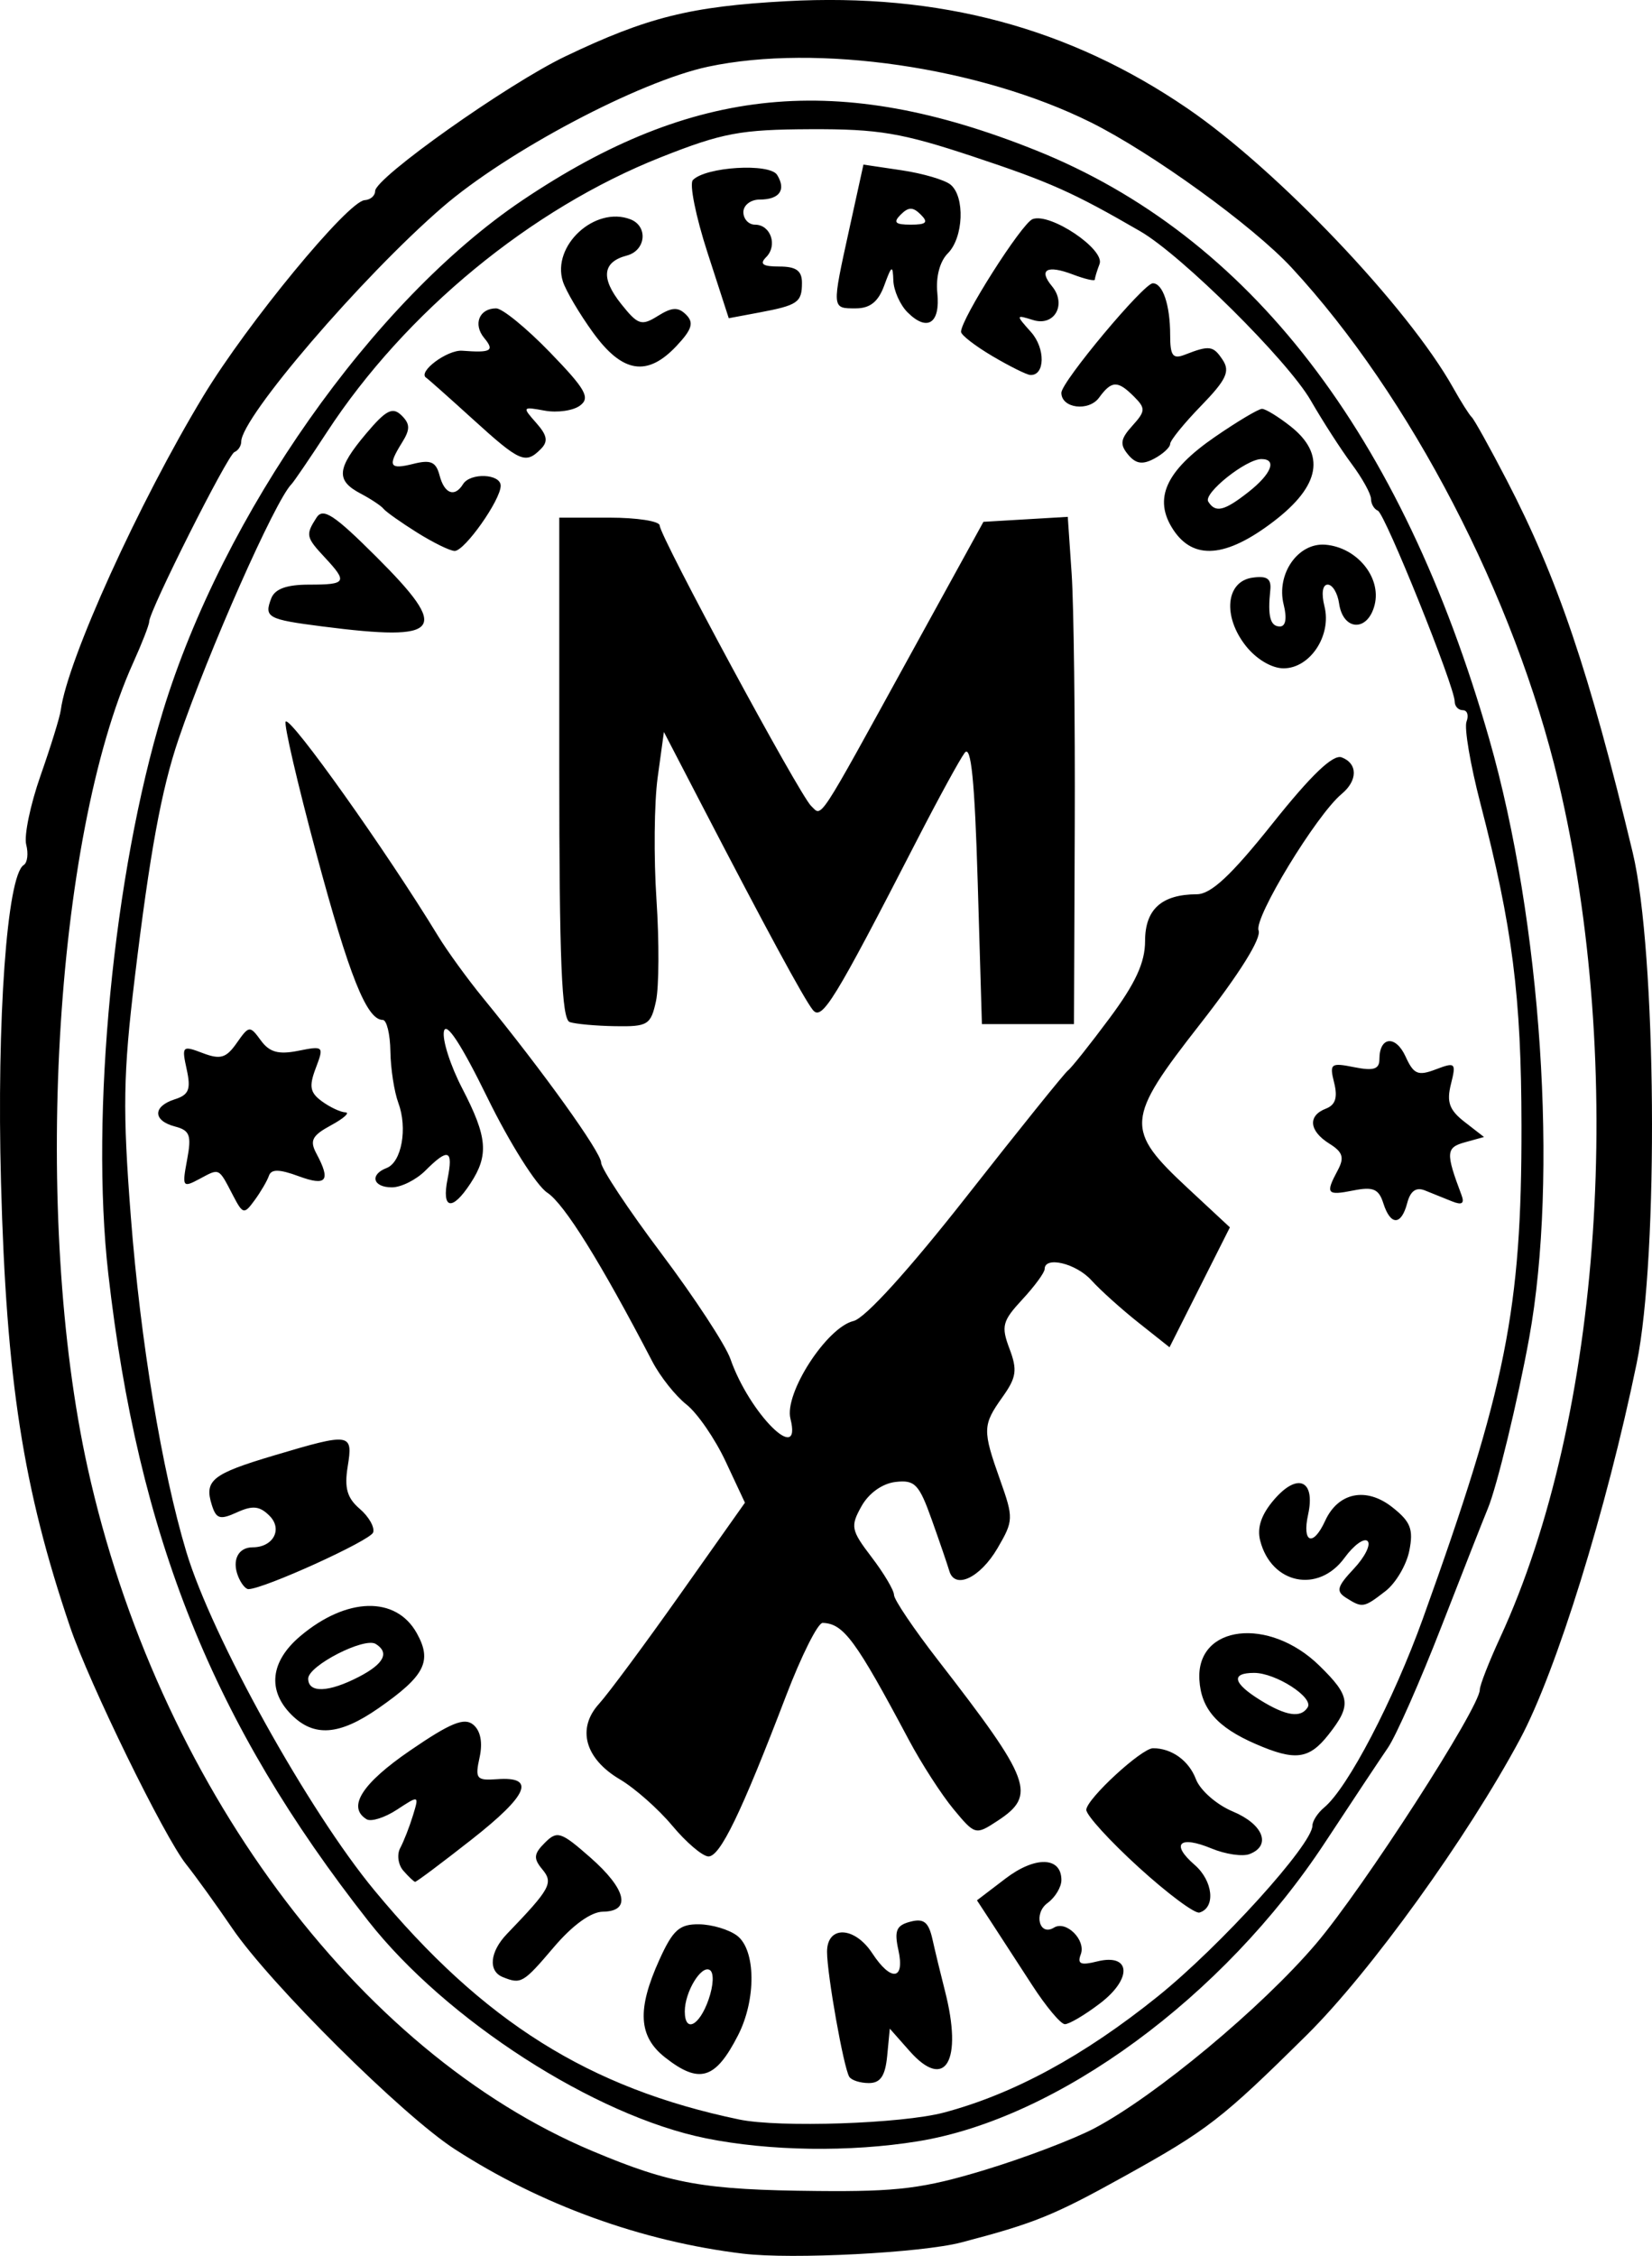
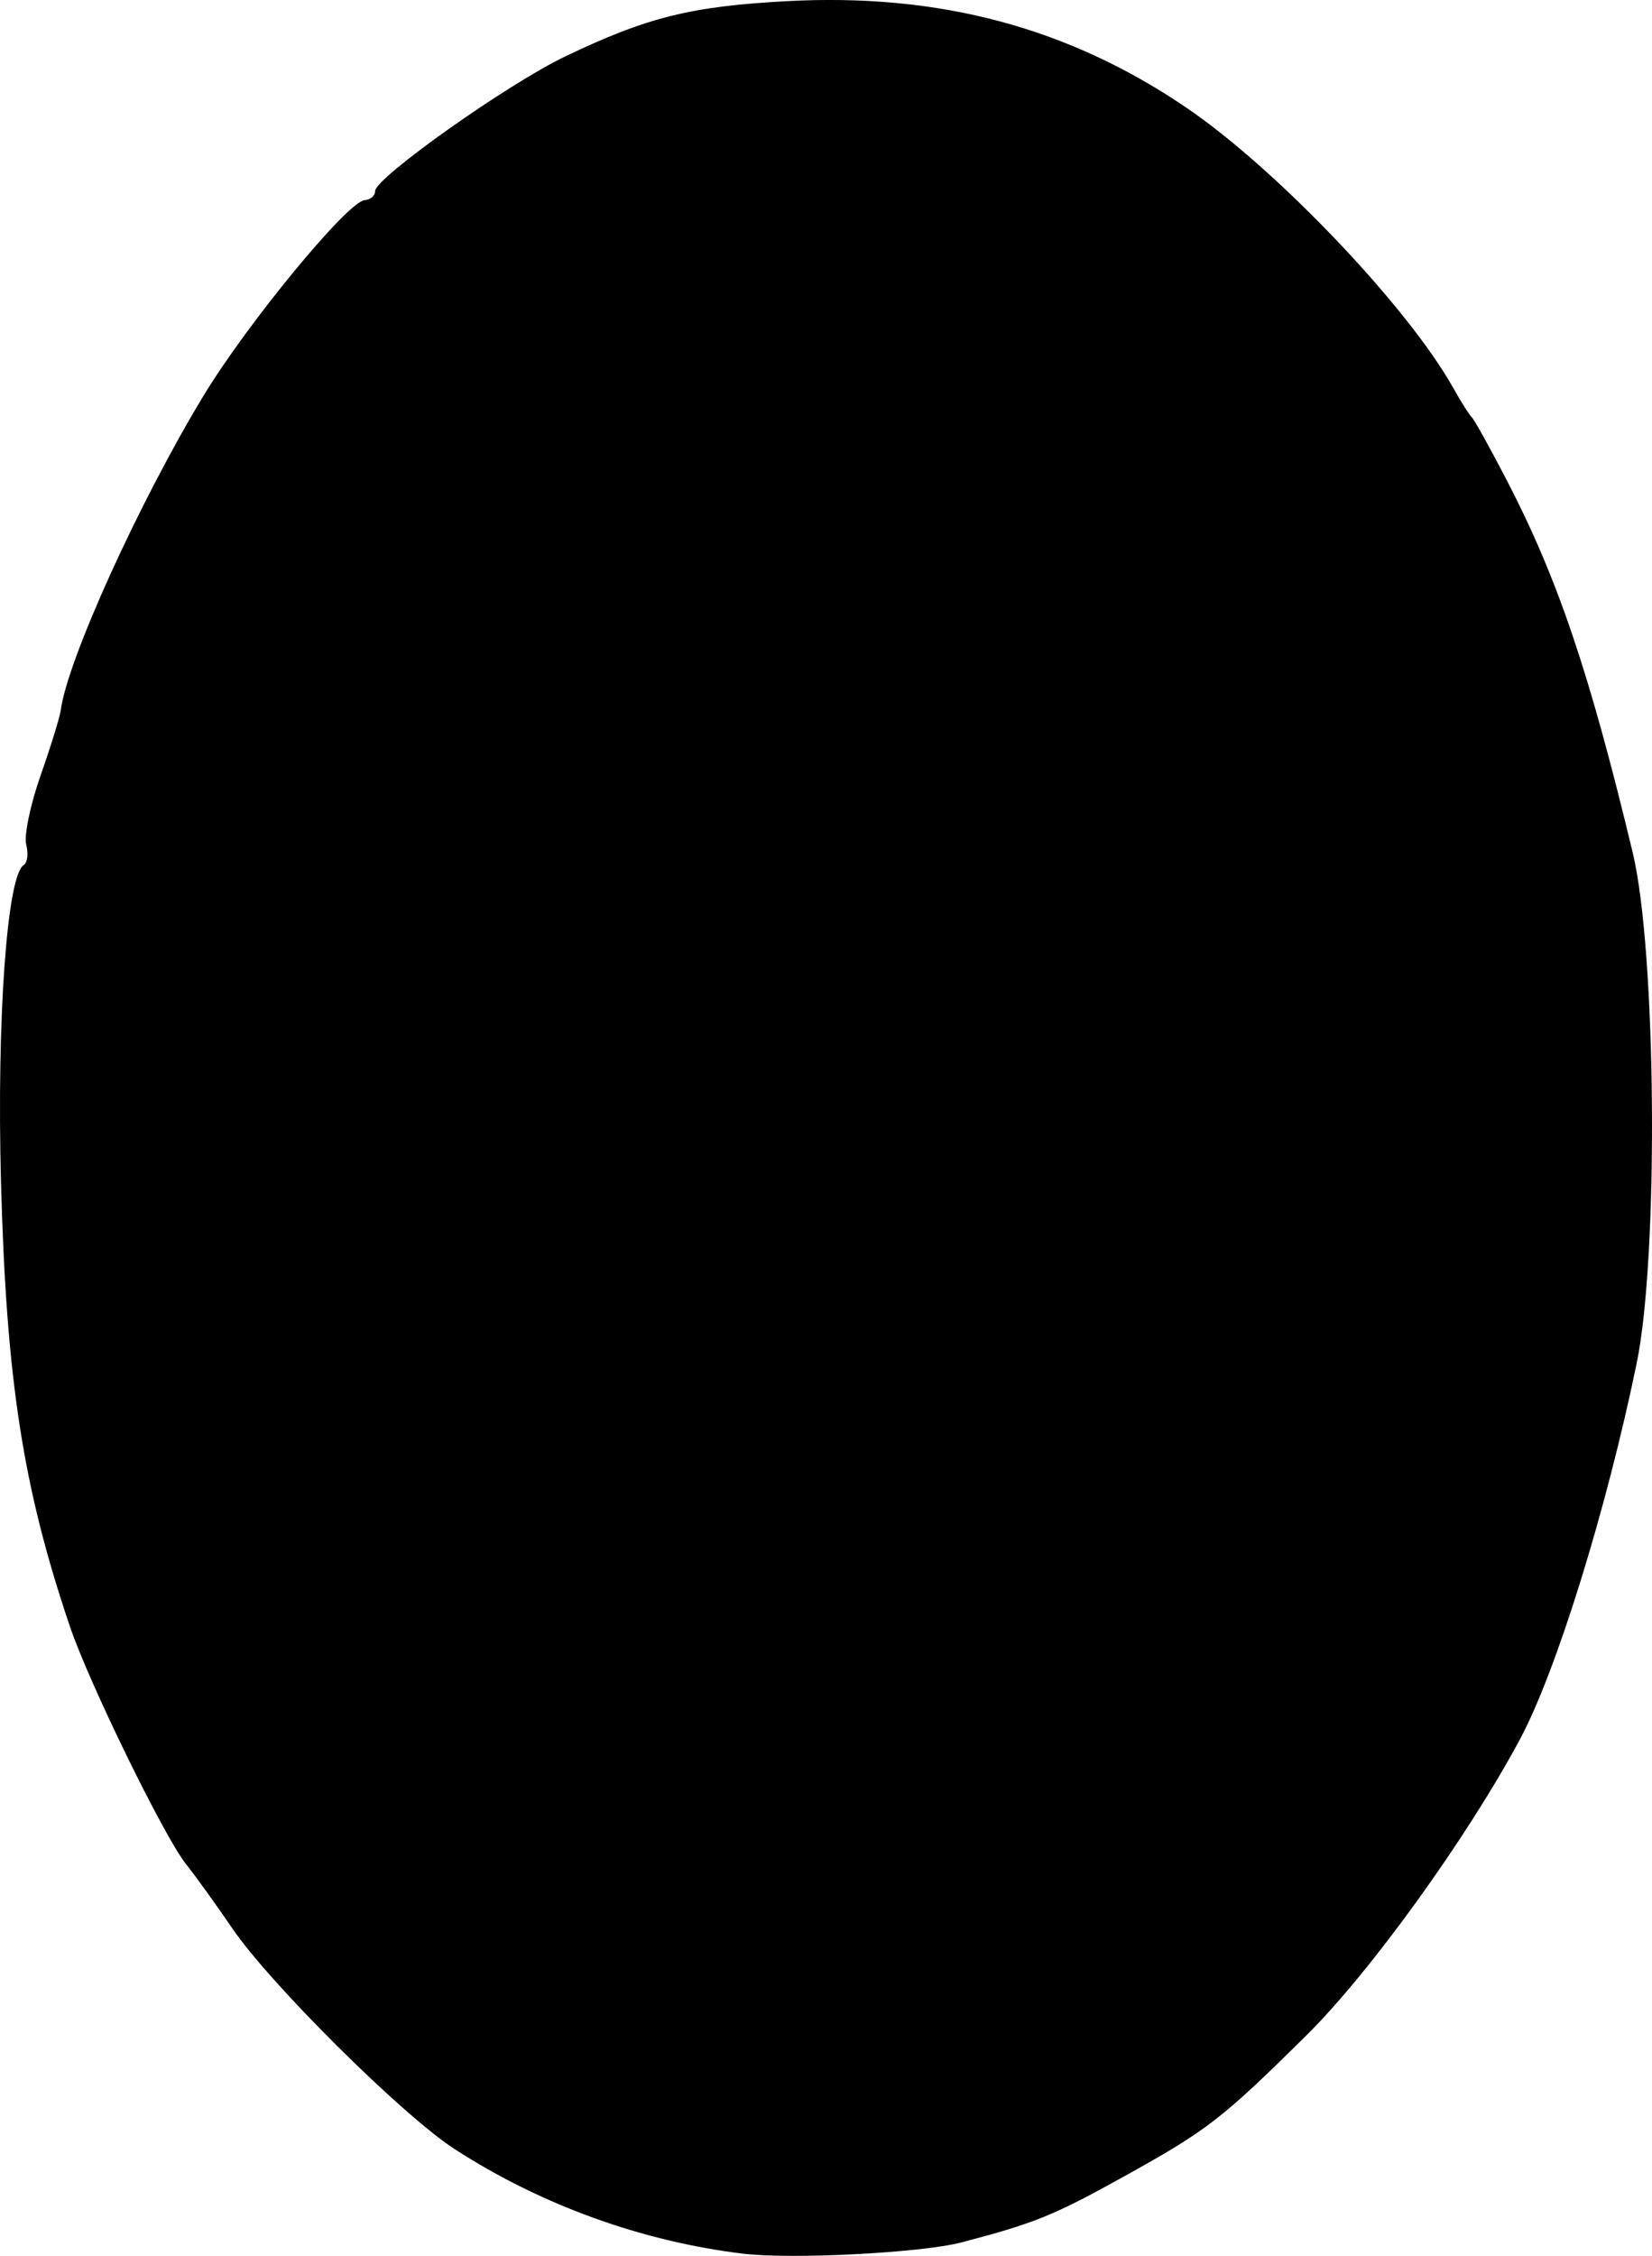
<svg xmlns="http://www.w3.org/2000/svg" xmlns:ns1="http://www.inkscape.org/namespaces/inkscape" xmlns:ns2="http://sodipodi.sourceforge.net/DTD/sodipodi-0.dtd" width="197.402" height="269.48" id="svg2" version="1.1" ns1:version="0.48.1 " ns2:docname="Documento nuevo 1">
  <defs id="defs4" />
  <ns2:namedview id="base" pagecolor="#ffffff" bordercolor="#666666" borderopacity="1.0" ns1:pageopacity="0.0" ns1:pageshadow="2" ns1:zoom="0.98994949" ns1:cx="120.23572" ns1:cy="137.70526" ns1:document-units="px" ns1:current-layer="layer1" showgrid="false" fit-margin-top="0" fit-margin-left="0" fit-margin-right="0" fit-margin-bottom="0" ns1:window-width="800" ns1:window-height="548" ns1:window-x="-4" ns1:window-y="-4" ns1:window-maximized="1" />
  <g ns1:label="Capa 1" ns1:groupmode="layer" id="layer1" transform="translate(-247.745,-549.953)">
-     <path style="fill:#000000" d="m 336.571,819.173 c -12.137,-1.461 -24.201,-5.832 -34.5,-12.497 -6.247,-4.043 -22.045,-19.726 -26.58,-26.386 -1.872,-2.75 -4.356,-6.195 -5.519,-7.656 -2.619,-3.29 -11.565,-21.59 -13.856,-28.344 -5.619,-16.563 -7.617,-29.423 -8.252,-53.111 -0.521,-19.428 0.714,-36.658 2.717,-37.895 0.441,-0.273 0.574,-1.367 0.296,-2.431 -0.278,-1.064 0.492,-4.776 1.712,-8.249 1.22,-3.473 2.308,-6.989 2.416,-7.814 0.789,-5.979 9.342,-24.817 17.047,-37.545 5.256,-8.683 17.271,-23.262 19.268,-23.381 0.688,-0.041 1.25,-0.529 1.25,-1.085 0,-1.585 15.829,-12.792 22.732,-16.094 9.762,-4.669 14.966,-5.968 26.398,-6.59 18.281,-0.994 33.79,3.15 47.933,12.808 10.766,7.352 26.37,23.756 31.759,33.386 0.923,1.65 1.92,3.225 2.215,3.5 0.295,0.275 2.171,3.65 4.169,7.5 6.1,11.757 9.876,22.909 15.064,44.5 2.84,11.817 3.125,48.159 0.48,61 -3.598,17.465 -9.597,36.799 -13.927,44.889 -6.287,11.744 -17.897,27.851 -25.488,35.36 -10.19,10.079 -11.848,11.361 -21.913,16.944 -8.353,4.633 -10.633,5.556 -19.38,7.846 -4.754,1.244 -20.234,2.044 -26.041,1.344 z m 28.855,-10.006 c 4.755,-1.443 10.65,-3.685 13.101,-4.981 7.323,-3.874 19.99,-14.418 26.47,-22.034 5.664,-6.657 19.574,-28.229 19.574,-30.356 0,-0.523 1.095,-3.325 2.434,-6.228 12.175,-26.396 15.018,-68.233 6.95,-102.277 -5.22,-22.024 -17.688,-46.035 -31.859,-61.351 -4.629,-5.004 -16.719,-13.748 -24.026,-17.379 -13.259,-6.588 -32.682,-9.411 -45.701,-6.643 -8.256,1.755 -24.034,10.104 -31.799,16.826 -9.626,8.334 -24,25.087 -24,27.973 0,0.499 -0.365,1.058 -0.812,1.241 -0.814,0.334 -10.188,18.974 -10.188,20.259 0,0.376 -0.854,2.572 -1.897,4.879 -9.491,20.985 -12.06,66.301 -5.455,96.195 8.293,37.529 32.123,69.775 60.32,81.622 9.384,3.942 13.302,4.637 26.887,4.769 9.596,0.093 12.694,-0.297 20,-2.514 z m -33.355,-3.786 c -13.254,-2.68 -31.008,-14.107 -40.309,-25.942 -18.553,-23.608 -27.495,-45.86 -31.079,-77.338 -2.164,-19.008 0.634,-47.852 6.512,-67.124 7.203,-23.616 25.123,-49.091 42.978,-61.1 20.378,-13.706 37.78,-15.402 61.324,-5.978 25.534,10.22 43.762,33.874 54.199,70.33 6.247,21.822 8.278,52.28 4.772,71.562 -1.359,7.475 -3.859,17.784 -4.94,20.373 -0.488,1.17 -2.977,7.499 -5.532,14.065 -2.554,6.566 -5.435,13.091 -6.402,14.5 -0.967,1.409 -4.353,6.508 -7.525,11.331 -12.144,18.464 -31.917,32.97 -48.64,35.684 -8.122,1.318 -17.729,1.181 -25.359,-0.362 z m 28.455,-3.066 c 8.334,-2.218 16.73,-6.774 25.545,-13.862 7.485,-6.018 18.5,-18.175 18.5,-20.418 0,-0.55 0.636,-1.527 1.413,-2.173 2.808,-2.33 8.265,-12.778 11.791,-22.572 9.94,-27.616 11.805,-36.938 11.776,-58.881 -0.02,-15.459 -1.074,-23.72 -4.914,-38.503 -1.198,-4.611 -1.942,-8.999 -1.653,-9.75 0.288,-0.751 0.088,-1.366 -0.444,-1.366 -0.533,0 -0.969,-0.465 -0.969,-1.033 0,-1.782 -8.324,-22.45 -9.183,-22.801 -0.45,-0.183 -0.817,-0.816 -0.817,-1.406 0,-0.59 -1.037,-2.465 -2.305,-4.167 -1.268,-1.702 -3.471,-5.119 -4.897,-7.594 -2.743,-4.763 -15.417,-17.337 -20.361,-20.201 -8.022,-4.647 -10.763,-5.873 -19.976,-8.932 -8.537,-2.835 -11.318,-3.302 -19.461,-3.267 -8.349,0.035 -10.513,0.441 -17.86,3.35 -15.511,6.141 -30.536,18.504 -39.895,32.827 -2.057,3.148 -3.966,5.95 -4.242,6.226 -1.947,1.947 -9.956,20.03 -13.508,30.497 -2.038,6.006 -3.42,13.552 -5.222,28.5 -1.385,11.492 -1.454,15.731 -0.467,28.5 1.149,14.858 3.709,30.314 6.631,40.038 3.053,10.159 14.606,30.942 22.493,40.462 12.985,15.674 25.637,23.617 43.57,27.352 4.796,0.999 19.457,0.503 24.455,-0.827 z m -11.299,-4.275 c -0.676,-1.096 -2.655,-12.227 -2.655,-14.934 0,-3.17 3.283,-3.059 5.408,0.184 2.237,3.414 3.908,3.216 3.12,-0.37 -0.515,-2.344 -0.254,-2.969 1.425,-3.408 1.61,-0.421 2.184,0.038 2.648,2.12 0.326,1.462 0.997,4.232 1.49,6.157 2.155,8.406 0.039,11.999 -4.227,7.175 l -2.365,-2.675 -0.313,3.25 c -0.232,2.401 -0.804,3.25 -2.191,3.25 -1.033,0 -2.086,-0.338 -2.34,-0.75 z m -22.02,-2.322 c -3.177,-2.499 -3.36,-5.732 -0.662,-11.678 1.61,-3.547 2.392,-4.245 4.728,-4.218 1.539,0.018 3.586,0.63 4.549,1.36 2.246,1.705 2.301,7.632 0.11,11.908 -2.705,5.28 -4.62,5.857 -8.726,2.628 z m 5.208,-6.905 c 0.594,-1.705 0.658,-3.213 0.148,-3.528 -1.023,-0.632 -2.99,2.618 -2.99,4.94 0,2.616 1.739,1.752 2.842,-1.412 z m 38.658,-1.733 c -1.65,-2.551 -3.808,-5.871 -4.794,-7.379 l -1.794,-2.741 3.414,-2.604 c 3.543,-2.703 6.675,-2.618 6.675,0.181 0,0.843 -0.744,2.077 -1.653,2.741 -1.702,1.244 -0.979,4.02 0.766,2.942 1.455,-0.899 3.853,1.494 3.201,3.194 -0.441,1.148 -0.011,1.338 1.924,0.853 4.058,-1.018 4.288,2.021 0.378,5.003 -1.818,1.387 -3.713,2.504 -4.211,2.484 -0.498,-0.02 -2.256,-2.123 -3.906,-4.674 z m -63.25,-0.952 c -1.772,-0.715 -1.548,-3.028 0.5,-5.157 5.206,-5.411 5.575,-6.084 4.224,-7.713 -1.081,-1.303 -1.03,-1.841 0.303,-3.174 1.474,-1.474 1.917,-1.331 5.414,1.739 4.335,3.806 4.957,6.453 1.526,6.493 -1.429,0.017 -3.626,1.606 -5.875,4.25 -3.659,4.301 -3.903,4.444 -6.093,3.561 z m 75.977,-13.123 c -3.45,-3.143 -6.263,-6.23 -6.25,-6.861 0.026,-1.287 6.606,-7.354 7.976,-7.354 2.228,0 4.277,1.476 5.117,3.685 0.509,1.34 2.476,3.063 4.423,3.877 3.634,1.518 4.632,4.069 1.988,5.083 -0.835,0.32 -2.874,0.021 -4.532,-0.666 -3.853,-1.596 -4.926,-0.561 -2.026,1.955 2.21,1.917 2.533,5.115 0.576,5.697 -0.55,0.164 -3.823,-2.274 -7.273,-5.417 z m -87.86,0.415 c -0.623,-0.712 -0.79,-1.933 -0.371,-2.712 0.419,-0.779 1.101,-2.52 1.514,-3.868 0.751,-2.447 0.748,-2.448 -1.907,-0.708 -1.463,0.958 -3.097,1.472 -3.631,1.142 -2.342,-1.447 -0.557,-4.262 5.206,-8.21 4.813,-3.298 6.472,-3.978 7.541,-3.091 0.88,0.73 1.151,2.135 0.758,3.925 -0.559,2.545 -0.376,2.771 2.096,2.591 4.669,-0.341 3.741,1.874 -3.009,7.178 -3.586,2.818 -6.643,5.107 -6.792,5.086 -0.149,-0.021 -0.781,-0.621 -1.405,-1.333 z m 32.133,-5.38 c -1.65,-1.983 -4.466,-4.472 -6.257,-5.531 -4.18,-2.47 -5.175,-6.074 -2.491,-9.024 1.098,-1.207 5.471,-7.107 9.716,-13.11 l 7.719,-10.915 -2.31,-4.933 c -1.271,-2.713 -3.378,-5.772 -4.683,-6.799 -1.305,-1.027 -3.143,-3.345 -4.083,-5.152 -6.161,-11.834 -10.509,-18.817 -12.546,-20.152 -1.293,-0.847 -4.508,-5.949 -7.144,-11.337 -3.113,-6.364 -4.935,-9.149 -5.198,-7.95 -0.223,1.016 0.761,4.095 2.187,6.842 3.013,5.808 3.198,7.956 0.977,11.346 -2.195,3.35 -3.462,3.102 -2.735,-0.535 0.703,-3.514 0.094,-3.744 -2.65,-1 -1.1,1.1 -2.9,2 -4,2 -2.275,0 -2.691,-1.521 -0.632,-2.311 1.795,-0.689 2.525,-4.748 1.4,-7.78 -0.492,-1.325 -0.919,-4.097 -0.949,-6.159 -0.03,-2.062 -0.441,-3.75 -0.914,-3.75 -1.911,0 -4.005,-5.24 -7.929,-19.844 -2.267,-8.439 -3.918,-15.549 -3.667,-15.799 0.602,-0.602 12.027,15.471 18.191,25.591 1.1,1.806 3.521,5.144 5.381,7.418 7.163,8.76 14.119,18.454 14.119,19.679 0,0.704 3.241,5.591 7.201,10.86 3.961,5.269 7.673,10.937 8.25,12.594 2.273,6.533 8.599,12.824 7.171,7.131 -0.759,-3.022 4.336,-10.904 7.54,-11.665 1.384,-0.329 6.622,-6.102 13.572,-14.958 6.226,-7.932 11.647,-14.667 12.048,-14.965 0.401,-0.298 2.639,-3.111 4.973,-6.25 3.101,-4.17 4.244,-6.652 4.244,-9.215 0,-3.788 1.971,-5.569 6.184,-5.589 1.701,-0.008 4.108,-2.258 9.062,-8.47 4.627,-5.801 7.219,-8.278 8.25,-7.882 1.928,0.74 1.925,2.768 -0.007,4.371 -3.004,2.493 -10.5,14.801 -9.926,16.298 0.362,0.942 -2.272,5.162 -6.988,11.194 -8.936,11.432 -9.02,12.578 -1.428,19.64 l 4.988,4.64 -3.607,7.163 -3.607,7.163 -3.711,-2.943 c -2.041,-1.619 -4.568,-3.892 -5.616,-5.053 -1.826,-2.023 -5.595,-2.933 -5.595,-1.35 0,0.418 -1.2,2.055 -2.668,3.637 -2.388,2.575 -2.548,3.192 -1.533,5.882 0.961,2.545 0.833,3.428 -0.832,5.767 -2.392,3.359 -2.409,3.941 -0.286,9.917 1.615,4.548 1.603,4.865 -0.304,8.131 -2.078,3.558 -5.109,4.991 -5.769,2.729 -0.213,-0.728 -1.158,-3.487 -2.101,-6.13 -1.515,-4.247 -2.018,-4.771 -4.329,-4.5 -1.571,0.184 -3.193,1.342 -4.064,2.902 -1.344,2.406 -1.256,2.851 1.218,6.094 1.468,1.924 2.669,3.952 2.669,4.505 0,0.554 2.362,4.054 5.25,7.779 11.193,14.44 11.817,16.125 7.106,19.212 -2.609,1.71 -2.677,1.692 -5.25,-1.411 -1.433,-1.729 -3.836,-5.452 -5.338,-8.274 -6.36,-11.947 -7.794,-13.892 -10.297,-13.97 -0.566,-0.018 -2.534,3.906 -4.374,8.718 -5.365,14.03 -7.897,19.255 -9.292,19.178 -0.718,-0.04 -2.655,-1.695 -4.305,-3.678 z m 69.71,-9.757 c -4.589,-1.994 -6.514,-4.189 -6.72,-7.667 -0.39,-6.555 8.309,-7.584 14.333,-1.695 3.735,3.652 3.877,4.71 1.105,8.234 -2.337,2.971 -3.984,3.184 -8.717,1.127 z m 6.222,-4.383 c 0.731,-1.183 -3.824,-4.109 -6.397,-4.109 -2.814,0 -2.544,1.221 0.715,3.242 3.086,1.914 4.868,2.186 5.682,0.868 z m -121.432,0.891 c -2.916,-2.916 -2.519,-6.386 1.077,-9.411 5.525,-4.649 11.401,-4.796 13.89,-0.347 1.879,3.359 0.989,5.11 -4.564,8.975 -4.672,3.252 -7.705,3.48 -10.403,0.783 z m 8.05,-4.526 c 3.003,-1.553 3.693,-2.897 2.019,-3.932 -1.363,-0.842 -8.069,2.601 -8.069,4.143 0,1.748 2.426,1.663 6.05,-0.211 z m 117.977,-9.437 c -1.243,-0.786 -1.099,-1.331 0.921,-3.481 1.317,-1.402 2.056,-2.887 1.642,-3.301 -0.414,-0.414 -1.653,0.485 -2.754,1.996 -3.126,4.292 -8.739,3.154 -10.079,-2.043 -0.402,-1.558 0.13,-3.129 1.663,-4.91 2.814,-3.272 4.964,-2.32 4.06,1.796 -0.745,3.391 0.599,3.884 2.034,0.746 1.556,-3.403 4.905,-4.087 8.019,-1.637 2.2,1.731 2.553,2.627 2.044,5.194 -0.338,1.706 -1.619,3.88 -2.845,4.83 -2.598,2.013 -2.758,2.04 -4.704,0.81 z m -132.422,-2.628 c -0.73,-1.903 0.046,-3.41 1.755,-3.41 2.461,0 3.619,-2.165 2.015,-3.768 -1.172,-1.172 -2.015,-1.261 -3.883,-0.41 -2.025,0.923 -2.479,0.793 -3.003,-0.858 -0.941,-2.963 0.02,-3.732 7.41,-5.933 9.195,-2.738 9.472,-2.697 8.82,1.322 -0.414,2.553 -0.072,3.756 1.437,5.048 1.089,0.933 1.811,2.204 1.604,2.824 -0.322,0.967 -13.061,6.754 -14.902,6.77 -0.354,0.003 -0.918,-0.71 -1.253,-1.585 z m 136.863,-44.515 c -0.541,-1.705 -1.218,-1.995 -3.567,-1.525 -3.192,0.638 -3.38,0.396 -1.876,-2.413 0.812,-1.517 0.606,-2.172 -1,-3.175 -2.433,-1.519 -2.614,-3.341 -0.417,-4.185 1.138,-0.437 1.426,-1.335 0.987,-3.085 -0.577,-2.299 -0.413,-2.427 2.394,-1.866 2.325,0.465 3.013,0.245 3.013,-0.963 0,-2.709 1.943,-2.904 3.123,-0.314 0.972,2.133 1.483,2.35 3.617,1.538 2.344,-0.891 2.447,-0.79 1.805,1.768 -0.536,2.137 -0.189,3.095 1.637,4.512 l 2.318,1.799 -2.278,0.63 c -2.279,0.631 -2.319,1.243 -0.411,6.306 0.381,1.012 0.052,1.229 -1.137,0.75 -0.92,-0.37 -2.375,-0.957 -3.233,-1.303 -1.056,-0.426 -1.74,0.058 -2.117,1.5 -0.71,2.717 -1.999,2.728 -2.857,0.025 z m -137.471,-0.965 c -1.726,-3.311 -1.564,-3.232 -3.968,-1.945 -2.04,1.092 -2.112,0.982 -1.5,-2.28 0.548,-2.919 0.334,-3.508 -1.442,-3.972 -2.669,-0.698 -2.682,-2.408 -0.025,-3.252 1.681,-0.534 1.942,-1.191 1.419,-3.573 -0.613,-2.792 -0.53,-2.877 1.908,-1.95 2.121,0.806 2.805,0.605 4.07,-1.201 1.468,-2.095 1.567,-2.106 2.881,-0.308 1.034,1.415 2.108,1.712 4.474,1.239 3.035,-0.607 3.087,-0.555 2.091,2.065 -0.83,2.184 -0.694,2.928 0.728,3.968 0.963,0.704 2.227,1.298 2.809,1.32 0.582,0.022 -0.185,0.715 -1.705,1.539 -2.283,1.238 -2.588,1.829 -1.75,3.394 1.744,3.258 1.212,3.926 -2.142,2.69 -2.29,-0.844 -3.26,-0.859 -3.536,-0.055 -0.209,0.61 -0.979,1.928 -1.712,2.93 -1.263,1.727 -1.398,1.695 -2.599,-0.608 z m 40.254,-20.674 c -0.963,-0.326 -1.25,-7.299 -1.25,-30.34 l 0,-29.917 6,0 c 3.3,0 6,0.423 6,0.94 0,1.265 16.691,32.165 18.097,33.503 1.34,1.275 0.569,2.449 11.786,-17.943 l 8.801,-16 5.039,-0.298 5.039,-0.298 0.463,6.798 c 0.255,3.739 0.421,17.373 0.37,30.298 l -0.093,23.5 -5.5,0 -5.5,0 -0.5,-16.907 c -0.361,-12.204 -0.794,-16.516 -1.558,-15.5 -0.582,0.774 -3.142,5.457 -5.689,10.407 -9.955,19.346 -11.376,21.661 -12.466,20.296 -1.057,-1.324 -5.584,-9.683 -13.401,-24.745 l -4.385,-8.449 -0.748,5.449 c -0.412,2.997 -0.475,9.551 -0.141,14.565 0.334,5.014 0.306,10.485 -0.061,12.159 -0.618,2.815 -0.981,3.038 -4.859,2.974 -2.305,-0.038 -4.753,-0.259 -5.441,-0.492 z m 80.775,-44.952 c -2.778,-3.532 -2.369,-7.685 0.801,-8.134 1.757,-0.249 2.28,0.118 2.135,1.5 -0.326,3.117 -0.005,4.33 1.147,4.33 0.695,0 0.864,-0.972 0.454,-2.606 -0.917,-3.654 1.712,-7.432 4.985,-7.161 3.768,0.312 6.707,3.902 5.883,7.186 -0.817,3.255 -3.778,3.13 -4.25,-0.18 -0.176,-1.232 -0.787,-2.24 -1.358,-2.24 -0.62,0 -0.775,1.051 -0.385,2.606 0.872,3.473 -1.72,7.394 -4.888,7.394 -1.42,0 -3.272,-1.103 -4.525,-2.695 z M 286.283,624.788 c -6.57,-0.841 -7.002,-1.077 -6.128,-3.354 0.435,-1.135 1.835,-1.643 4.524,-1.643 4.465,0 4.634,-0.288 1.893,-3.23 -2.274,-2.441 -2.33,-2.706 -1.01,-4.77 0.782,-1.223 2.1,-0.362 7.129,4.654 8.92,8.898 7.937,10.179 -6.407,8.343 z m 11.289,-11.225 c -1.925,-1.207 -3.725,-2.482 -4,-2.833 -0.275,-0.351 -1.512,-1.172 -2.75,-1.824 -2.972,-1.565 -2.839,-2.991 0.668,-7.152 2.378,-2.821 3.16,-3.226 4.225,-2.187 1.042,1.016 1.059,1.673 0.082,3.236 -1.773,2.84 -1.537,3.284 1.358,2.557 2.062,-0.517 2.691,-0.236 3.117,1.392 0.574,2.195 1.804,2.652 2.8,1.04 0.867,-1.403 4.5,-1.251 4.5,0.188 0,1.699 -4.309,7.8 -5.5,7.788 -0.55,-0.005 -2.575,-0.998 -4.5,-2.205 z m 90.357,-0.349 c -2.408,-3.674 -0.898,-7.017 5.002,-11.078 2.673,-1.839 5.199,-3.344 5.615,-3.344 0.416,0 1.942,0.933 3.391,2.073 4.255,3.347 3.592,7.105 -2.009,11.382 -5.682,4.339 -9.584,4.654 -11.999,0.968 z m 9.008,-4.495 c 2.737,-2.153 3.433,-3.927 1.539,-3.927 -1.84,0 -6.965,4.092 -6.357,5.076 0.857,1.387 1.914,1.135 4.818,-1.149 z m -14.398,-4.467 c -1.008,-1.214 -0.911,-1.864 0.51,-3.435 1.581,-1.747 1.601,-2.089 0.209,-3.481 -1.961,-1.961 -2.676,-1.94 -4.182,0.119 -1.24,1.696 -4.505,1.276 -4.505,-0.579 0,-1.307 9.838,-13.083 10.929,-13.083 1.196,0 2.071,2.614 2.071,6.189 0,2.474 0.319,2.901 1.75,2.344 2.957,-1.151 3.399,-1.089 4.536,0.635 0.895,1.358 0.412,2.377 -2.593,5.471 -2.031,2.091 -3.693,4.137 -3.693,4.546 0,0.409 -0.853,1.2 -1.895,1.758 -1.41,0.755 -2.213,0.631 -3.138,-0.484 z M 304.279,600.059 c -2.864,-2.602 -5.384,-4.842 -5.6,-4.976 -1.088,-0.677 2.501,-3.371 4.306,-3.232 3.444,0.265 3.888,0.009 2.622,-1.517 -1.364,-1.643 -0.599,-3.544 1.426,-3.544 0.739,0 3.631,2.362 6.427,5.25 4.269,4.41 4.845,5.428 3.596,6.361 -0.818,0.611 -2.724,0.883 -4.236,0.605 -2.663,-0.491 -2.694,-0.445 -1.012,1.453 1.339,1.511 1.465,2.23 0.55,3.145 -1.825,1.825 -2.49,1.533 -8.079,-3.545 z m 62.053,-7.563 c -2.057,-1.213 -3.745,-2.519 -3.75,-2.902 -0.021,-1.518 7.248,-12.965 8.55,-13.465 2.095,-0.804 8.675,3.606 8.001,5.363 -0.309,0.804 -0.561,1.639 -0.561,1.856 0,0.216 -1.187,-0.058 -2.639,-0.61 -3.081,-1.171 -4.131,-0.58 -2.487,1.402 1.794,2.162 0.309,4.841 -2.243,4.048 -2.096,-0.652 -2.101,-0.628 -0.26,1.433 1.741,1.95 1.684,5.226 -0.09,5.126 -0.43,-0.024 -2.464,-1.037 -4.522,-2.25 z m -47.718,-2.807 c -1.634,-2.256 -3.259,-5.009 -3.611,-6.119 -1.355,-4.27 3.835,-9.043 8.068,-7.419 2.146,0.823 1.858,3.734 -0.429,4.331 -2.911,0.761 -3.135,2.692 -0.671,5.783 2.005,2.515 2.426,2.652 4.385,1.428 1.697,-1.06 2.43,-1.09 3.379,-0.142 0.949,0.949 0.7,1.757 -1.149,3.725 -3.497,3.723 -6.466,3.25 -9.971,-1.588 z m 37.575,-2.425 c -0.889,-0.889 -1.652,-2.596 -1.695,-3.795 -0.069,-1.906 -0.205,-1.834 -1.083,0.571 -0.717,1.964 -1.695,2.75 -3.421,2.75 -2.875,0 -2.867,0.104 -0.743,-9.559 l 1.673,-7.616 4.577,0.681 c 2.517,0.375 5.139,1.144 5.827,1.71 1.752,1.442 1.558,6.333 -0.325,8.216 -0.955,0.955 -1.447,2.819 -1.25,4.737 0.373,3.633 -1.207,4.656 -3.559,2.304 z m 1.584,-11.673 c -0.933,-0.933 -1.467,-0.933 -2.4,0 -0.933,0.933 -0.667,1.2 1.2,1.2 1.867,0 2.133,-0.267 1.2,-1.2 z m -25.488,4.538 c -1.398,-4.311 -2.184,-8.211 -1.748,-8.666 1.52,-1.588 9.181,-2.055 10.071,-0.614 1.107,1.791 0.287,2.943 -2.094,2.943 -1.068,0 -1.941,0.675 -1.941,1.5 0,0.825 0.627,1.5 1.393,1.5 1.873,0 2.724,2.483 1.329,3.878 -0.829,0.829 -0.417,1.122 1.578,1.122 2.006,0 2.7,0.499 2.7,1.941 0,2.345 -0.49,2.685 -5.131,3.556 l -3.616,0.678 -2.541,-7.838 z" id="path2998" ns1:connector-curvature="0" />
+     <path style="fill:#000000" d="m 336.571,819.173 c -12.137,-1.461 -24.201,-5.832 -34.5,-12.497 -6.247,-4.043 -22.045,-19.726 -26.58,-26.386 -1.872,-2.75 -4.356,-6.195 -5.519,-7.656 -2.619,-3.29 -11.565,-21.59 -13.856,-28.344 -5.619,-16.563 -7.617,-29.423 -8.252,-53.111 -0.521,-19.428 0.714,-36.658 2.717,-37.895 0.441,-0.273 0.574,-1.367 0.296,-2.431 -0.278,-1.064 0.492,-4.776 1.712,-8.249 1.22,-3.473 2.308,-6.989 2.416,-7.814 0.789,-5.979 9.342,-24.817 17.047,-37.545 5.256,-8.683 17.271,-23.262 19.268,-23.381 0.688,-0.041 1.25,-0.529 1.25,-1.085 0,-1.585 15.829,-12.792 22.732,-16.094 9.762,-4.669 14.966,-5.968 26.398,-6.59 18.281,-0.994 33.79,3.15 47.933,12.808 10.766,7.352 26.37,23.756 31.759,33.386 0.923,1.65 1.92,3.225 2.215,3.5 0.295,0.275 2.171,3.65 4.169,7.5 6.1,11.757 9.876,22.909 15.064,44.5 2.84,11.817 3.125,48.159 0.48,61 -3.598,17.465 -9.597,36.799 -13.927,44.889 -6.287,11.744 -17.897,27.851 -25.488,35.36 -10.19,10.079 -11.848,11.361 -21.913,16.944 -8.353,4.633 -10.633,5.556 -19.38,7.846 -4.754,1.244 -20.234,2.044 -26.041,1.344 z m 28.855,-10.006 z m -33.355,-3.786 c -13.254,-2.68 -31.008,-14.107 -40.309,-25.942 -18.553,-23.608 -27.495,-45.86 -31.079,-77.338 -2.164,-19.008 0.634,-47.852 6.512,-67.124 7.203,-23.616 25.123,-49.091 42.978,-61.1 20.378,-13.706 37.78,-15.402 61.324,-5.978 25.534,10.22 43.762,33.874 54.199,70.33 6.247,21.822 8.278,52.28 4.772,71.562 -1.359,7.475 -3.859,17.784 -4.94,20.373 -0.488,1.17 -2.977,7.499 -5.532,14.065 -2.554,6.566 -5.435,13.091 -6.402,14.5 -0.967,1.409 -4.353,6.508 -7.525,11.331 -12.144,18.464 -31.917,32.97 -48.64,35.684 -8.122,1.318 -17.729,1.181 -25.359,-0.362 z m 28.455,-3.066 c 8.334,-2.218 16.73,-6.774 25.545,-13.862 7.485,-6.018 18.5,-18.175 18.5,-20.418 0,-0.55 0.636,-1.527 1.413,-2.173 2.808,-2.33 8.265,-12.778 11.791,-22.572 9.94,-27.616 11.805,-36.938 11.776,-58.881 -0.02,-15.459 -1.074,-23.72 -4.914,-38.503 -1.198,-4.611 -1.942,-8.999 -1.653,-9.75 0.288,-0.751 0.088,-1.366 -0.444,-1.366 -0.533,0 -0.969,-0.465 -0.969,-1.033 0,-1.782 -8.324,-22.45 -9.183,-22.801 -0.45,-0.183 -0.817,-0.816 -0.817,-1.406 0,-0.59 -1.037,-2.465 -2.305,-4.167 -1.268,-1.702 -3.471,-5.119 -4.897,-7.594 -2.743,-4.763 -15.417,-17.337 -20.361,-20.201 -8.022,-4.647 -10.763,-5.873 -19.976,-8.932 -8.537,-2.835 -11.318,-3.302 -19.461,-3.267 -8.349,0.035 -10.513,0.441 -17.86,3.35 -15.511,6.141 -30.536,18.504 -39.895,32.827 -2.057,3.148 -3.966,5.95 -4.242,6.226 -1.947,1.947 -9.956,20.03 -13.508,30.497 -2.038,6.006 -3.42,13.552 -5.222,28.5 -1.385,11.492 -1.454,15.731 -0.467,28.5 1.149,14.858 3.709,30.314 6.631,40.038 3.053,10.159 14.606,30.942 22.493,40.462 12.985,15.674 25.637,23.617 43.57,27.352 4.796,0.999 19.457,0.503 24.455,-0.827 z m -11.299,-4.275 c -0.676,-1.096 -2.655,-12.227 -2.655,-14.934 0,-3.17 3.283,-3.059 5.408,0.184 2.237,3.414 3.908,3.216 3.12,-0.37 -0.515,-2.344 -0.254,-2.969 1.425,-3.408 1.61,-0.421 2.184,0.038 2.648,2.12 0.326,1.462 0.997,4.232 1.49,6.157 2.155,8.406 0.039,11.999 -4.227,7.175 l -2.365,-2.675 -0.313,3.25 c -0.232,2.401 -0.804,3.25 -2.191,3.25 -1.033,0 -2.086,-0.338 -2.34,-0.75 z m -22.02,-2.322 c -3.177,-2.499 -3.36,-5.732 -0.662,-11.678 1.61,-3.547 2.392,-4.245 4.728,-4.218 1.539,0.018 3.586,0.63 4.549,1.36 2.246,1.705 2.301,7.632 0.11,11.908 -2.705,5.28 -4.62,5.857 -8.726,2.628 z m 5.208,-6.905 c 0.594,-1.705 0.658,-3.213 0.148,-3.528 -1.023,-0.632 -2.99,2.618 -2.99,4.94 0,2.616 1.739,1.752 2.842,-1.412 z m 38.658,-1.733 c -1.65,-2.551 -3.808,-5.871 -4.794,-7.379 l -1.794,-2.741 3.414,-2.604 c 3.543,-2.703 6.675,-2.618 6.675,0.181 0,0.843 -0.744,2.077 -1.653,2.741 -1.702,1.244 -0.979,4.02 0.766,2.942 1.455,-0.899 3.853,1.494 3.201,3.194 -0.441,1.148 -0.011,1.338 1.924,0.853 4.058,-1.018 4.288,2.021 0.378,5.003 -1.818,1.387 -3.713,2.504 -4.211,2.484 -0.498,-0.02 -2.256,-2.123 -3.906,-4.674 z m -63.25,-0.952 c -1.772,-0.715 -1.548,-3.028 0.5,-5.157 5.206,-5.411 5.575,-6.084 4.224,-7.713 -1.081,-1.303 -1.03,-1.841 0.303,-3.174 1.474,-1.474 1.917,-1.331 5.414,1.739 4.335,3.806 4.957,6.453 1.526,6.493 -1.429,0.017 -3.626,1.606 -5.875,4.25 -3.659,4.301 -3.903,4.444 -6.093,3.561 z m 75.977,-13.123 c -3.45,-3.143 -6.263,-6.23 -6.25,-6.861 0.026,-1.287 6.606,-7.354 7.976,-7.354 2.228,0 4.277,1.476 5.117,3.685 0.509,1.34 2.476,3.063 4.423,3.877 3.634,1.518 4.632,4.069 1.988,5.083 -0.835,0.32 -2.874,0.021 -4.532,-0.666 -3.853,-1.596 -4.926,-0.561 -2.026,1.955 2.21,1.917 2.533,5.115 0.576,5.697 -0.55,0.164 -3.823,-2.274 -7.273,-5.417 z m -87.86,0.415 c -0.623,-0.712 -0.79,-1.933 -0.371,-2.712 0.419,-0.779 1.101,-2.52 1.514,-3.868 0.751,-2.447 0.748,-2.448 -1.907,-0.708 -1.463,0.958 -3.097,1.472 -3.631,1.142 -2.342,-1.447 -0.557,-4.262 5.206,-8.21 4.813,-3.298 6.472,-3.978 7.541,-3.091 0.88,0.73 1.151,2.135 0.758,3.925 -0.559,2.545 -0.376,2.771 2.096,2.591 4.669,-0.341 3.741,1.874 -3.009,7.178 -3.586,2.818 -6.643,5.107 -6.792,5.086 -0.149,-0.021 -0.781,-0.621 -1.405,-1.333 z m 32.133,-5.38 c -1.65,-1.983 -4.466,-4.472 -6.257,-5.531 -4.18,-2.47 -5.175,-6.074 -2.491,-9.024 1.098,-1.207 5.471,-7.107 9.716,-13.11 l 7.719,-10.915 -2.31,-4.933 c -1.271,-2.713 -3.378,-5.772 -4.683,-6.799 -1.305,-1.027 -3.143,-3.345 -4.083,-5.152 -6.161,-11.834 -10.509,-18.817 -12.546,-20.152 -1.293,-0.847 -4.508,-5.949 -7.144,-11.337 -3.113,-6.364 -4.935,-9.149 -5.198,-7.95 -0.223,1.016 0.761,4.095 2.187,6.842 3.013,5.808 3.198,7.956 0.977,11.346 -2.195,3.35 -3.462,3.102 -2.735,-0.535 0.703,-3.514 0.094,-3.744 -2.65,-1 -1.1,1.1 -2.9,2 -4,2 -2.275,0 -2.691,-1.521 -0.632,-2.311 1.795,-0.689 2.525,-4.748 1.4,-7.78 -0.492,-1.325 -0.919,-4.097 -0.949,-6.159 -0.03,-2.062 -0.441,-3.75 -0.914,-3.75 -1.911,0 -4.005,-5.24 -7.929,-19.844 -2.267,-8.439 -3.918,-15.549 -3.667,-15.799 0.602,-0.602 12.027,15.471 18.191,25.591 1.1,1.806 3.521,5.144 5.381,7.418 7.163,8.76 14.119,18.454 14.119,19.679 0,0.704 3.241,5.591 7.201,10.86 3.961,5.269 7.673,10.937 8.25,12.594 2.273,6.533 8.599,12.824 7.171,7.131 -0.759,-3.022 4.336,-10.904 7.54,-11.665 1.384,-0.329 6.622,-6.102 13.572,-14.958 6.226,-7.932 11.647,-14.667 12.048,-14.965 0.401,-0.298 2.639,-3.111 4.973,-6.25 3.101,-4.17 4.244,-6.652 4.244,-9.215 0,-3.788 1.971,-5.569 6.184,-5.589 1.701,-0.008 4.108,-2.258 9.062,-8.47 4.627,-5.801 7.219,-8.278 8.25,-7.882 1.928,0.74 1.925,2.768 -0.007,4.371 -3.004,2.493 -10.5,14.801 -9.926,16.298 0.362,0.942 -2.272,5.162 -6.988,11.194 -8.936,11.432 -9.02,12.578 -1.428,19.64 l 4.988,4.64 -3.607,7.163 -3.607,7.163 -3.711,-2.943 c -2.041,-1.619 -4.568,-3.892 -5.616,-5.053 -1.826,-2.023 -5.595,-2.933 -5.595,-1.35 0,0.418 -1.2,2.055 -2.668,3.637 -2.388,2.575 -2.548,3.192 -1.533,5.882 0.961,2.545 0.833,3.428 -0.832,5.767 -2.392,3.359 -2.409,3.941 -0.286,9.917 1.615,4.548 1.603,4.865 -0.304,8.131 -2.078,3.558 -5.109,4.991 -5.769,2.729 -0.213,-0.728 -1.158,-3.487 -2.101,-6.13 -1.515,-4.247 -2.018,-4.771 -4.329,-4.5 -1.571,0.184 -3.193,1.342 -4.064,2.902 -1.344,2.406 -1.256,2.851 1.218,6.094 1.468,1.924 2.669,3.952 2.669,4.505 0,0.554 2.362,4.054 5.25,7.779 11.193,14.44 11.817,16.125 7.106,19.212 -2.609,1.71 -2.677,1.692 -5.25,-1.411 -1.433,-1.729 -3.836,-5.452 -5.338,-8.274 -6.36,-11.947 -7.794,-13.892 -10.297,-13.97 -0.566,-0.018 -2.534,3.906 -4.374,8.718 -5.365,14.03 -7.897,19.255 -9.292,19.178 -0.718,-0.04 -2.655,-1.695 -4.305,-3.678 z m 69.71,-9.757 c -4.589,-1.994 -6.514,-4.189 -6.72,-7.667 -0.39,-6.555 8.309,-7.584 14.333,-1.695 3.735,3.652 3.877,4.71 1.105,8.234 -2.337,2.971 -3.984,3.184 -8.717,1.127 z m 6.222,-4.383 c 0.731,-1.183 -3.824,-4.109 -6.397,-4.109 -2.814,0 -2.544,1.221 0.715,3.242 3.086,1.914 4.868,2.186 5.682,0.868 z m -121.432,0.891 c -2.916,-2.916 -2.519,-6.386 1.077,-9.411 5.525,-4.649 11.401,-4.796 13.89,-0.347 1.879,3.359 0.989,5.11 -4.564,8.975 -4.672,3.252 -7.705,3.48 -10.403,0.783 z m 8.05,-4.526 c 3.003,-1.553 3.693,-2.897 2.019,-3.932 -1.363,-0.842 -8.069,2.601 -8.069,4.143 0,1.748 2.426,1.663 6.05,-0.211 z m 117.977,-9.437 c -1.243,-0.786 -1.099,-1.331 0.921,-3.481 1.317,-1.402 2.056,-2.887 1.642,-3.301 -0.414,-0.414 -1.653,0.485 -2.754,1.996 -3.126,4.292 -8.739,3.154 -10.079,-2.043 -0.402,-1.558 0.13,-3.129 1.663,-4.91 2.814,-3.272 4.964,-2.32 4.06,1.796 -0.745,3.391 0.599,3.884 2.034,0.746 1.556,-3.403 4.905,-4.087 8.019,-1.637 2.2,1.731 2.553,2.627 2.044,5.194 -0.338,1.706 -1.619,3.88 -2.845,4.83 -2.598,2.013 -2.758,2.04 -4.704,0.81 z m -132.422,-2.628 c -0.73,-1.903 0.046,-3.41 1.755,-3.41 2.461,0 3.619,-2.165 2.015,-3.768 -1.172,-1.172 -2.015,-1.261 -3.883,-0.41 -2.025,0.923 -2.479,0.793 -3.003,-0.858 -0.941,-2.963 0.02,-3.732 7.41,-5.933 9.195,-2.738 9.472,-2.697 8.82,1.322 -0.414,2.553 -0.072,3.756 1.437,5.048 1.089,0.933 1.811,2.204 1.604,2.824 -0.322,0.967 -13.061,6.754 -14.902,6.77 -0.354,0.003 -0.918,-0.71 -1.253,-1.585 z m 136.863,-44.515 c -0.541,-1.705 -1.218,-1.995 -3.567,-1.525 -3.192,0.638 -3.38,0.396 -1.876,-2.413 0.812,-1.517 0.606,-2.172 -1,-3.175 -2.433,-1.519 -2.614,-3.341 -0.417,-4.185 1.138,-0.437 1.426,-1.335 0.987,-3.085 -0.577,-2.299 -0.413,-2.427 2.394,-1.866 2.325,0.465 3.013,0.245 3.013,-0.963 0,-2.709 1.943,-2.904 3.123,-0.314 0.972,2.133 1.483,2.35 3.617,1.538 2.344,-0.891 2.447,-0.79 1.805,1.768 -0.536,2.137 -0.189,3.095 1.637,4.512 l 2.318,1.799 -2.278,0.63 c -2.279,0.631 -2.319,1.243 -0.411,6.306 0.381,1.012 0.052,1.229 -1.137,0.75 -0.92,-0.37 -2.375,-0.957 -3.233,-1.303 -1.056,-0.426 -1.74,0.058 -2.117,1.5 -0.71,2.717 -1.999,2.728 -2.857,0.025 z m -137.471,-0.965 c -1.726,-3.311 -1.564,-3.232 -3.968,-1.945 -2.04,1.092 -2.112,0.982 -1.5,-2.28 0.548,-2.919 0.334,-3.508 -1.442,-3.972 -2.669,-0.698 -2.682,-2.408 -0.025,-3.252 1.681,-0.534 1.942,-1.191 1.419,-3.573 -0.613,-2.792 -0.53,-2.877 1.908,-1.95 2.121,0.806 2.805,0.605 4.07,-1.201 1.468,-2.095 1.567,-2.106 2.881,-0.308 1.034,1.415 2.108,1.712 4.474,1.239 3.035,-0.607 3.087,-0.555 2.091,2.065 -0.83,2.184 -0.694,2.928 0.728,3.968 0.963,0.704 2.227,1.298 2.809,1.32 0.582,0.022 -0.185,0.715 -1.705,1.539 -2.283,1.238 -2.588,1.829 -1.75,3.394 1.744,3.258 1.212,3.926 -2.142,2.69 -2.29,-0.844 -3.26,-0.859 -3.536,-0.055 -0.209,0.61 -0.979,1.928 -1.712,2.93 -1.263,1.727 -1.398,1.695 -2.599,-0.608 z m 40.254,-20.674 c -0.963,-0.326 -1.25,-7.299 -1.25,-30.34 l 0,-29.917 6,0 c 3.3,0 6,0.423 6,0.94 0,1.265 16.691,32.165 18.097,33.503 1.34,1.275 0.569,2.449 11.786,-17.943 l 8.801,-16 5.039,-0.298 5.039,-0.298 0.463,6.798 c 0.255,3.739 0.421,17.373 0.37,30.298 l -0.093,23.5 -5.5,0 -5.5,0 -0.5,-16.907 c -0.361,-12.204 -0.794,-16.516 -1.558,-15.5 -0.582,0.774 -3.142,5.457 -5.689,10.407 -9.955,19.346 -11.376,21.661 -12.466,20.296 -1.057,-1.324 -5.584,-9.683 -13.401,-24.745 l -4.385,-8.449 -0.748,5.449 c -0.412,2.997 -0.475,9.551 -0.141,14.565 0.334,5.014 0.306,10.485 -0.061,12.159 -0.618,2.815 -0.981,3.038 -4.859,2.974 -2.305,-0.038 -4.753,-0.259 -5.441,-0.492 z m 80.775,-44.952 c -2.778,-3.532 -2.369,-7.685 0.801,-8.134 1.757,-0.249 2.28,0.118 2.135,1.5 -0.326,3.117 -0.005,4.33 1.147,4.33 0.695,0 0.864,-0.972 0.454,-2.606 -0.917,-3.654 1.712,-7.432 4.985,-7.161 3.768,0.312 6.707,3.902 5.883,7.186 -0.817,3.255 -3.778,3.13 -4.25,-0.18 -0.176,-1.232 -0.787,-2.24 -1.358,-2.24 -0.62,0 -0.775,1.051 -0.385,2.606 0.872,3.473 -1.72,7.394 -4.888,7.394 -1.42,0 -3.272,-1.103 -4.525,-2.695 z M 286.283,624.788 c -6.57,-0.841 -7.002,-1.077 -6.128,-3.354 0.435,-1.135 1.835,-1.643 4.524,-1.643 4.465,0 4.634,-0.288 1.893,-3.23 -2.274,-2.441 -2.33,-2.706 -1.01,-4.77 0.782,-1.223 2.1,-0.362 7.129,4.654 8.92,8.898 7.937,10.179 -6.407,8.343 z m 11.289,-11.225 c -1.925,-1.207 -3.725,-2.482 -4,-2.833 -0.275,-0.351 -1.512,-1.172 -2.75,-1.824 -2.972,-1.565 -2.839,-2.991 0.668,-7.152 2.378,-2.821 3.16,-3.226 4.225,-2.187 1.042,1.016 1.059,1.673 0.082,3.236 -1.773,2.84 -1.537,3.284 1.358,2.557 2.062,-0.517 2.691,-0.236 3.117,1.392 0.574,2.195 1.804,2.652 2.8,1.04 0.867,-1.403 4.5,-1.251 4.5,0.188 0,1.699 -4.309,7.8 -5.5,7.788 -0.55,-0.005 -2.575,-0.998 -4.5,-2.205 z m 90.357,-0.349 c -2.408,-3.674 -0.898,-7.017 5.002,-11.078 2.673,-1.839 5.199,-3.344 5.615,-3.344 0.416,0 1.942,0.933 3.391,2.073 4.255,3.347 3.592,7.105 -2.009,11.382 -5.682,4.339 -9.584,4.654 -11.999,0.968 z m 9.008,-4.495 c 2.737,-2.153 3.433,-3.927 1.539,-3.927 -1.84,0 -6.965,4.092 -6.357,5.076 0.857,1.387 1.914,1.135 4.818,-1.149 z m -14.398,-4.467 c -1.008,-1.214 -0.911,-1.864 0.51,-3.435 1.581,-1.747 1.601,-2.089 0.209,-3.481 -1.961,-1.961 -2.676,-1.94 -4.182,0.119 -1.24,1.696 -4.505,1.276 -4.505,-0.579 0,-1.307 9.838,-13.083 10.929,-13.083 1.196,0 2.071,2.614 2.071,6.189 0,2.474 0.319,2.901 1.75,2.344 2.957,-1.151 3.399,-1.089 4.536,0.635 0.895,1.358 0.412,2.377 -2.593,5.471 -2.031,2.091 -3.693,4.137 -3.693,4.546 0,0.409 -0.853,1.2 -1.895,1.758 -1.41,0.755 -2.213,0.631 -3.138,-0.484 z M 304.279,600.059 c -2.864,-2.602 -5.384,-4.842 -5.6,-4.976 -1.088,-0.677 2.501,-3.371 4.306,-3.232 3.444,0.265 3.888,0.009 2.622,-1.517 -1.364,-1.643 -0.599,-3.544 1.426,-3.544 0.739,0 3.631,2.362 6.427,5.25 4.269,4.41 4.845,5.428 3.596,6.361 -0.818,0.611 -2.724,0.883 -4.236,0.605 -2.663,-0.491 -2.694,-0.445 -1.012,1.453 1.339,1.511 1.465,2.23 0.55,3.145 -1.825,1.825 -2.49,1.533 -8.079,-3.545 z m 62.053,-7.563 c -2.057,-1.213 -3.745,-2.519 -3.75,-2.902 -0.021,-1.518 7.248,-12.965 8.55,-13.465 2.095,-0.804 8.675,3.606 8.001,5.363 -0.309,0.804 -0.561,1.639 -0.561,1.856 0,0.216 -1.187,-0.058 -2.639,-0.61 -3.081,-1.171 -4.131,-0.58 -2.487,1.402 1.794,2.162 0.309,4.841 -2.243,4.048 -2.096,-0.652 -2.101,-0.628 -0.26,1.433 1.741,1.95 1.684,5.226 -0.09,5.126 -0.43,-0.024 -2.464,-1.037 -4.522,-2.25 z m -47.718,-2.807 c -1.634,-2.256 -3.259,-5.009 -3.611,-6.119 -1.355,-4.27 3.835,-9.043 8.068,-7.419 2.146,0.823 1.858,3.734 -0.429,4.331 -2.911,0.761 -3.135,2.692 -0.671,5.783 2.005,2.515 2.426,2.652 4.385,1.428 1.697,-1.06 2.43,-1.09 3.379,-0.142 0.949,0.949 0.7,1.757 -1.149,3.725 -3.497,3.723 -6.466,3.25 -9.971,-1.588 z m 37.575,-2.425 c -0.889,-0.889 -1.652,-2.596 -1.695,-3.795 -0.069,-1.906 -0.205,-1.834 -1.083,0.571 -0.717,1.964 -1.695,2.75 -3.421,2.75 -2.875,0 -2.867,0.104 -0.743,-9.559 l 1.673,-7.616 4.577,0.681 c 2.517,0.375 5.139,1.144 5.827,1.71 1.752,1.442 1.558,6.333 -0.325,8.216 -0.955,0.955 -1.447,2.819 -1.25,4.737 0.373,3.633 -1.207,4.656 -3.559,2.304 z m 1.584,-11.673 c -0.933,-0.933 -1.467,-0.933 -2.4,0 -0.933,0.933 -0.667,1.2 1.2,1.2 1.867,0 2.133,-0.267 1.2,-1.2 z m -25.488,4.538 c -1.398,-4.311 -2.184,-8.211 -1.748,-8.666 1.52,-1.588 9.181,-2.055 10.071,-0.614 1.107,1.791 0.287,2.943 -2.094,2.943 -1.068,0 -1.941,0.675 -1.941,1.5 0,0.825 0.627,1.5 1.393,1.5 1.873,0 2.724,2.483 1.329,3.878 -0.829,0.829 -0.417,1.122 1.578,1.122 2.006,0 2.7,0.499 2.7,1.941 0,2.345 -0.49,2.685 -5.131,3.556 l -3.616,0.678 -2.541,-7.838 z" id="path2998" ns1:connector-curvature="0" />
  </g>
</svg>